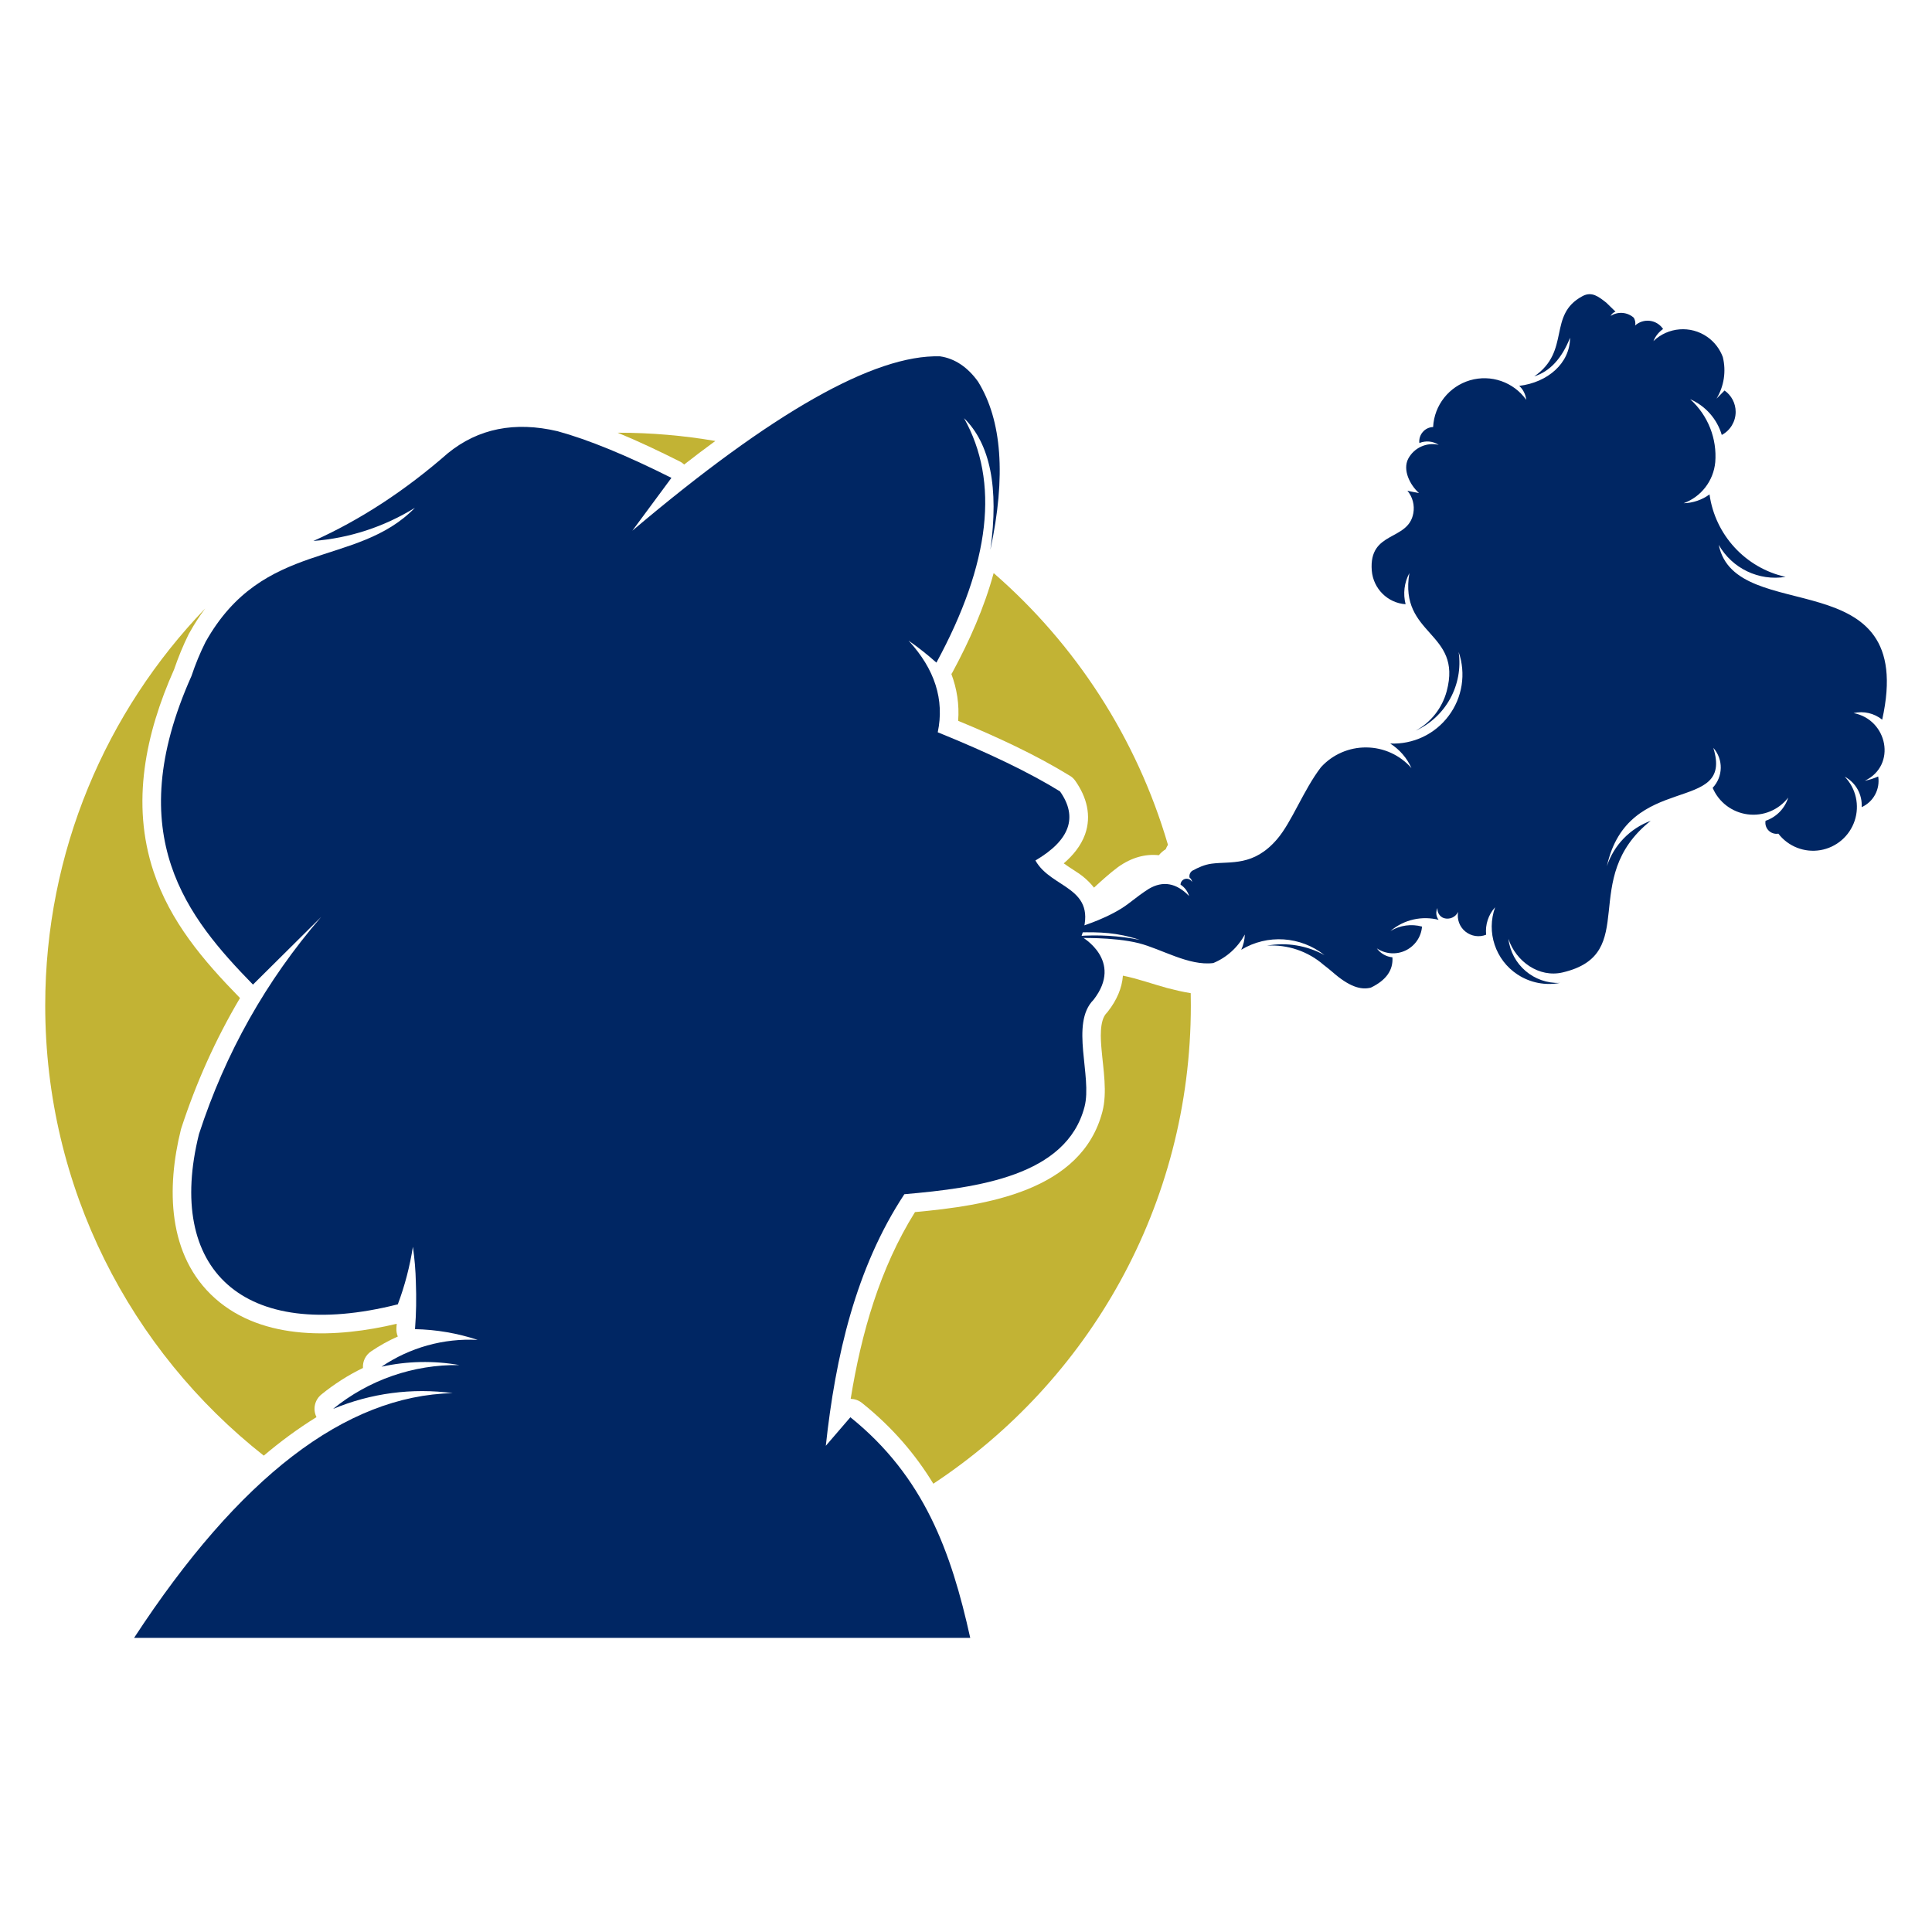
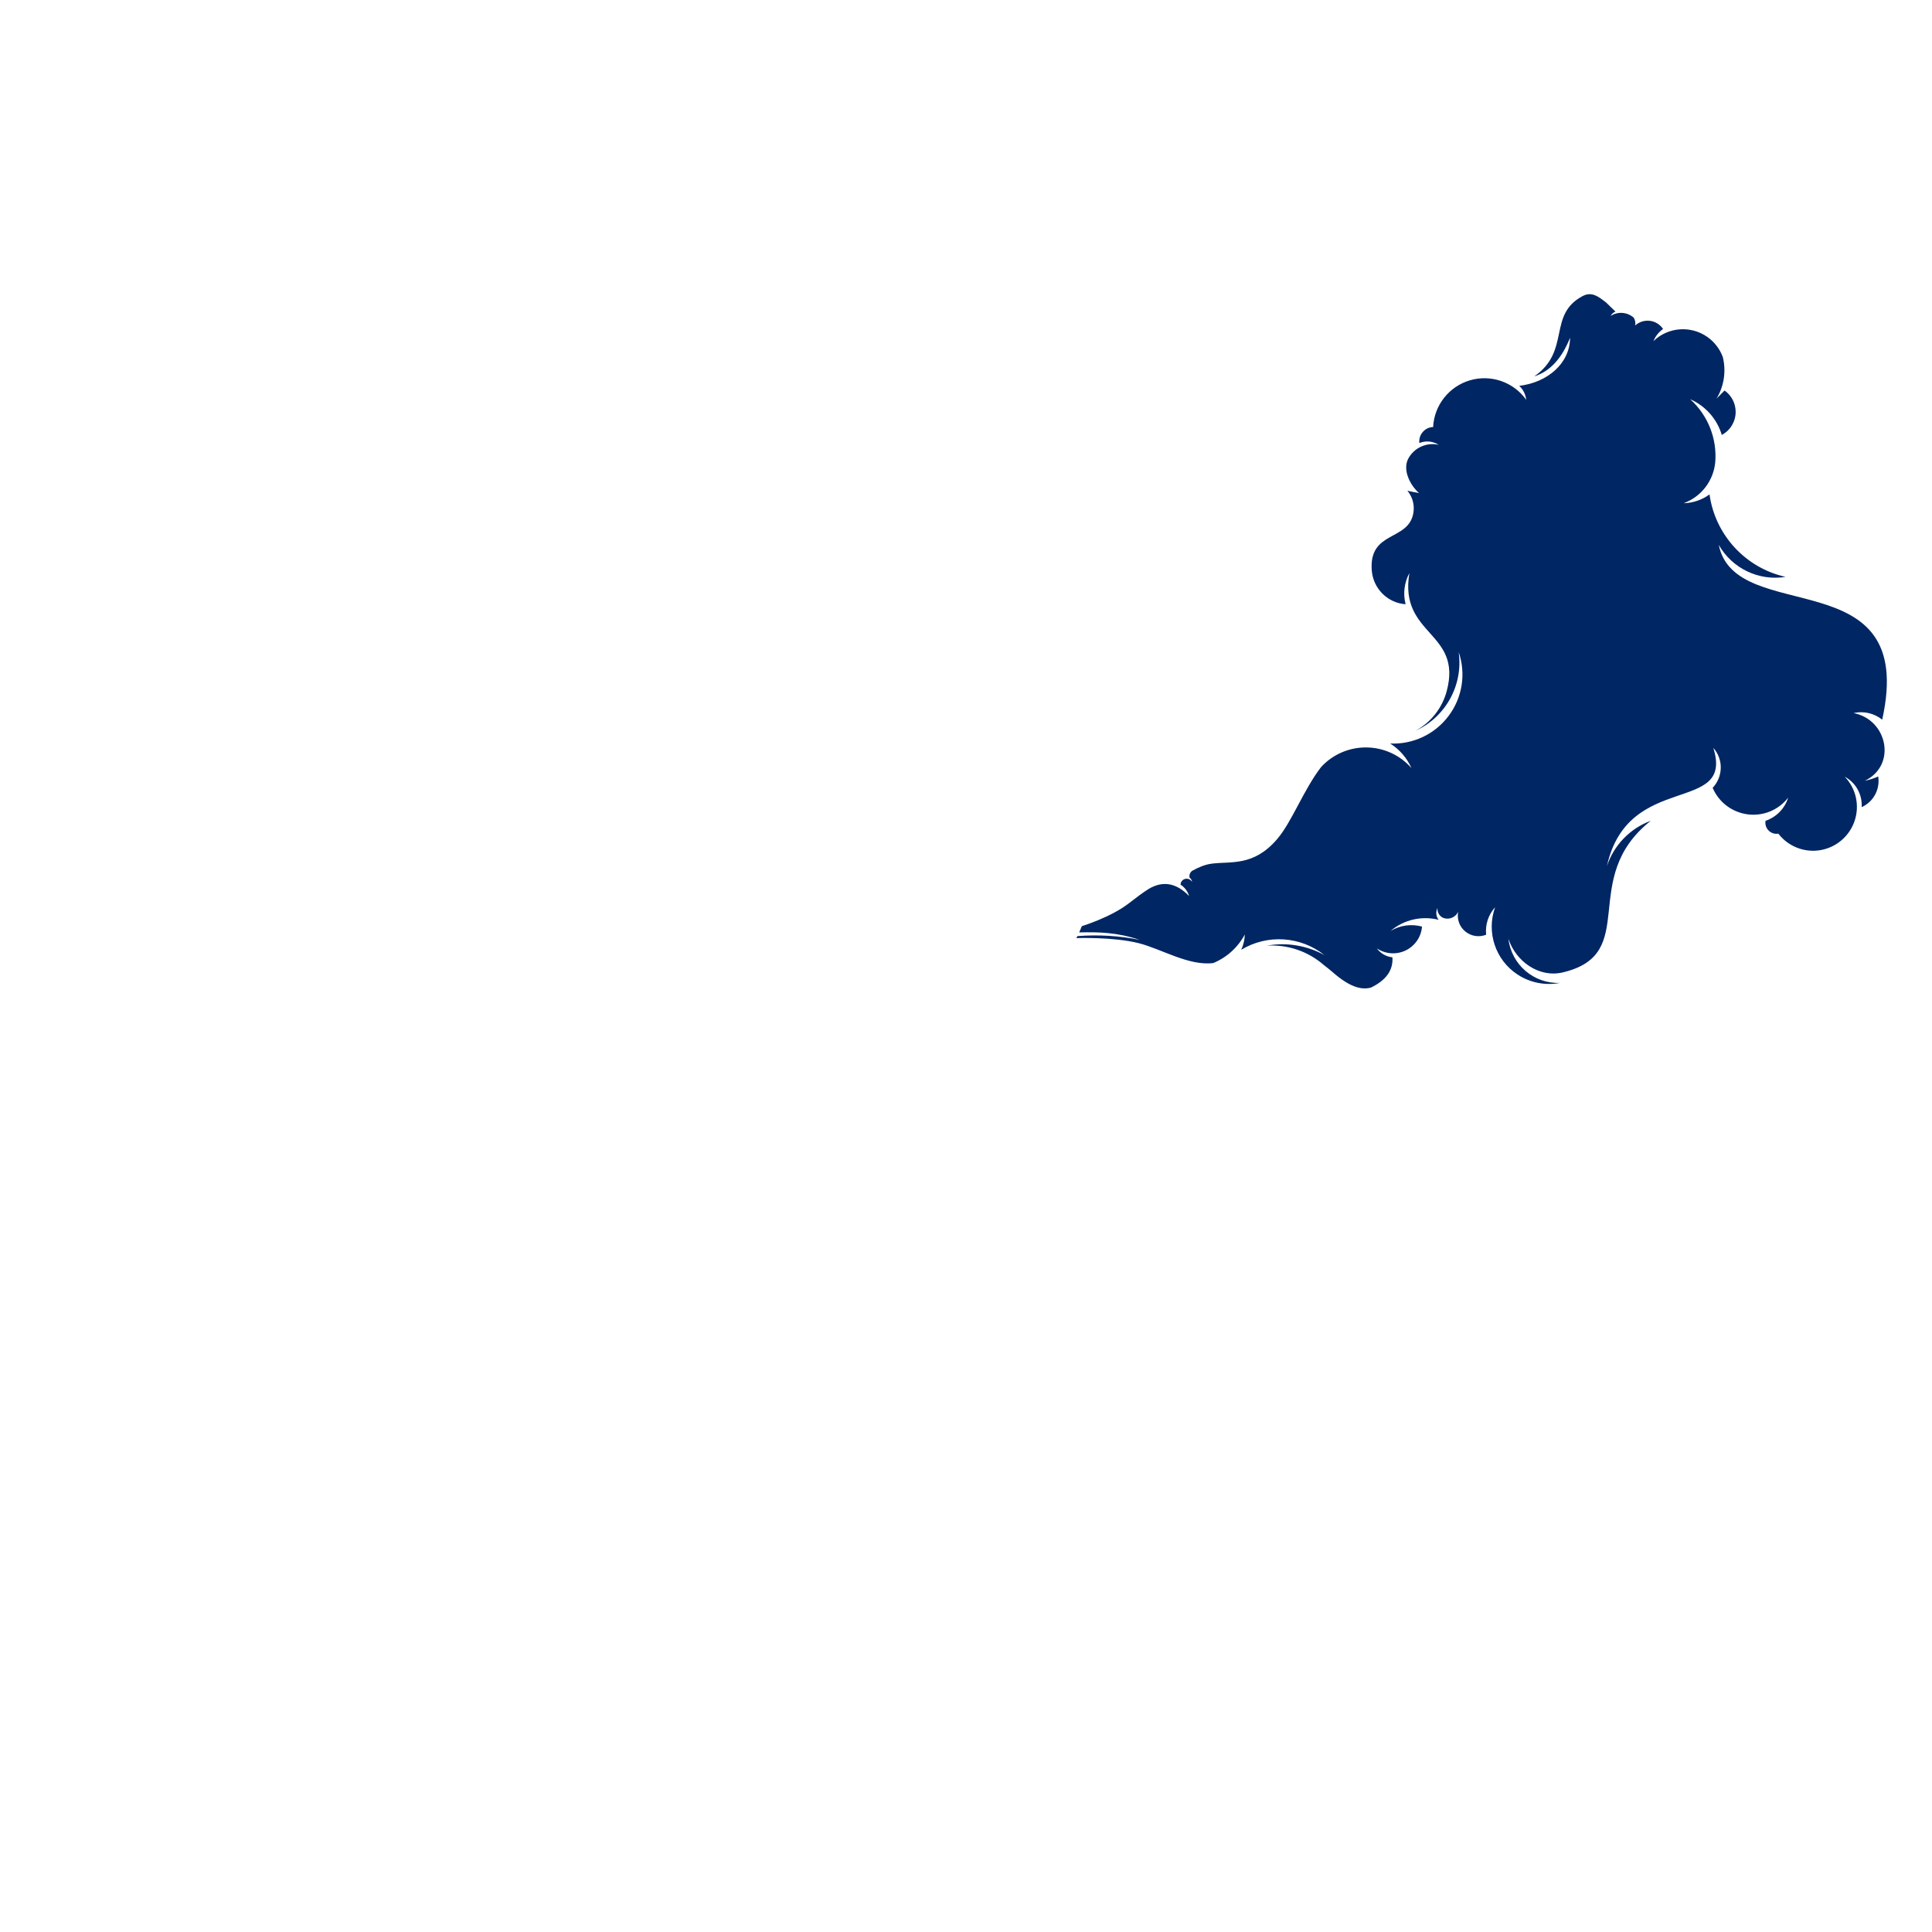
<svg xmlns="http://www.w3.org/2000/svg" version="1.1" id="Layer_1" x="0px" y="0px" width="32px" height="32px" viewBox="75.375 17.583 32 32" enable-background="new 75.375 17.583 32 32" xml:space="preserve">
  <g>
-     <path fill="#C2B334" d="M85.611,24.75c0.55,0,1.088,0.047,1.612,0.137c-0.178,0.13-0.351,0.261-0.516,0.39   c-0.021-0.02-0.046-0.038-0.075-0.052c-0.329-0.165-0.674-0.33-1.027-0.475H85.611L85.611,24.75z M91.833,27.075   c1.354,1.177,2.37,2.732,2.887,4.501c-0.015,0.023-0.027,0.047-0.037,0.073c-0.044,0.026-0.081,0.06-0.114,0.099   c-0.222-0.024-0.449,0.036-0.671,0.193c-0.002,0.001-0.005,0.003-0.007,0.005c-0.139,0.104-0.269,0.222-0.396,0.339   c-0.052-0.067-0.115-0.13-0.191-0.191c-0.077-0.061-0.202-0.132-0.31-0.211c0.153-0.131,0.284-0.29,0.353-0.48   c0.111-0.313,0.025-0.621-0.161-0.886c-0.025-0.036-0.053-0.063-0.091-0.085c-0.576-0.354-1.219-0.649-1.85-0.91   c0.021-0.273-0.021-0.532-0.112-0.775c0.009-0.012,0.016-0.024,0.023-0.038C91.43,28.202,91.678,27.646,91.833,27.075   L91.833,27.075z M95.097,34.033c0.001,0.068,0.002,0.137,0.002,0.204c0,3.311-1.694,6.224-4.265,7.921   c-0.297-0.487-0.678-0.935-1.183-1.339c-0.055-0.044-0.121-0.065-0.186-0.067c0.175-1.084,0.483-2.161,1.065-3.093   c1.17-0.108,2.76-0.344,3.104-1.663c0.084-0.321,0.014-0.703-0.014-1.032c-0.014-0.158-0.04-0.478,0.084-0.602   c0.011-0.011,0.018-0.02,0.025-0.03c0.142-0.182,0.23-0.383,0.245-0.589c0.245,0.049,0.495,0.14,0.734,0.205   C94.836,33.981,94.965,34.012,95.097,34.033L95.097,34.033z M79.744,41.693c-2.205-1.737-3.62-4.432-3.62-7.456   c0-2.552,1.009-4.87,2.649-6.575c-0.092,0.123-0.179,0.256-0.261,0.404c-0.002,0.005-0.005,0.009-0.008,0.013   c-0.095,0.191-0.176,0.389-0.245,0.591c-0.473,1.062-0.717,2.213-0.342,3.345c0.278,0.836,0.823,1.474,1.427,2.092   c0.002,0.002,0.005,0.005,0.006,0.007c-0.401,0.677-0.725,1.397-0.973,2.158c-0.002,0.008-0.004,0.014-0.006,0.021   c-0.238,0.959-0.228,2.088,0.566,2.795c0.802,0.714,2.024,0.655,3.009,0.421c-0.001,0.022-0.003,0.045-0.005,0.067   c-0.003,0.051,0.004,0.099,0.023,0.144c-0.154,0.068-0.303,0.151-0.443,0.246c-0.093,0.063-0.142,0.169-0.134,0.275   c-0.245,0.118-0.477,0.267-0.689,0.439c-0.113,0.092-0.145,0.247-0.081,0.375C80.313,41.243,80.022,41.457,79.744,41.693z" />
    <path fill="#002663" d="M93.294,32.923c0,0,0.475-0.145,0.771-0.373c0.13-0.101,0.241-0.184,0.338-0.245   c0.234-0.138,0.457-0.098,0.667,0.119c-0.023-0.078-0.074-0.145-0.142-0.189c0.002-0.046,0.034-0.085,0.079-0.095   s0.091,0.011,0.113,0.052c-0.003-0.029-0.019-0.056-0.042-0.073c-0.01-0.043,0.008-0.086,0.042-0.112   c0.099-0.055,0.208-0.104,0.325-0.119c0.318-0.042,0.692,0.05,1.083-0.406c0.243-0.283,0.438-0.816,0.726-1.191   c0.192-0.212,0.467-0.331,0.752-0.328c0.287,0.002,0.559,0.127,0.747,0.342c-0.074-0.167-0.197-0.309-0.352-0.407   c0.379,0.017,0.741-0.154,0.968-0.458c0.228-0.303,0.29-0.7,0.166-1.058c0.078,0.544-0.212,1.075-0.711,1.303   c0.253-0.139,0.438-0.375,0.513-0.654c0.266-0.991-0.794-0.915-0.618-1.956c-0.086,0.158-0.107,0.342-0.063,0.516   c-0.298-0.021-0.535-0.258-0.56-0.556c-0.053-0.667,0.604-0.483,0.688-0.951c0.024-0.132-0.011-0.269-0.098-0.373   c0,0,0.117,0.027,0.192,0.039c-0.153-0.139-0.273-0.384-0.179-0.568c0.097-0.183,0.305-0.278,0.506-0.231   c-0.097-0.062-0.216-0.073-0.321-0.03c-0.008-0.066,0.013-0.132,0.056-0.182c0.043-0.051,0.105-0.081,0.172-0.083   c0.018-0.362,0.264-0.672,0.61-0.774c0.348-0.102,0.722,0.028,0.932,0.323c-0.01-0.088-0.05-0.171-0.116-0.231   c0.469-0.056,0.84-0.372,0.842-0.797c-0.137,0.345-0.334,0.558-0.593,0.64c0.611-0.422,0.215-1.017,0.799-1.329   c0.154-0.083,0.266,0.008,0.394,0.108c0,0,0.051,0.049,0.153,0.149c-0.035,0.012-0.064,0.038-0.081,0.071   c0.12-0.078,0.278-0.065,0.384,0.03c0.022,0.039,0.032,0.084,0.022,0.128c0.066-0.06,0.156-0.088,0.245-0.077   c0.089,0.011,0.168,0.061,0.218,0.135c-0.071,0.05-0.127,0.119-0.16,0.201c0.242-0.233,0.615-0.263,0.892-0.07   c0.121,0.085,0.208,0.202,0.257,0.333c0.058,0.235,0.021,0.483-0.104,0.69l0.133-0.135c0.114,0.08,0.184,0.212,0.184,0.354   c0,0.16-0.089,0.308-0.23,0.382c-0.078-0.265-0.271-0.482-0.524-0.592c0.299,0.269,0.447,0.658,0.416,1.043   c-0.029,0.308-0.231,0.573-0.524,0.68c0.156-0.004,0.307-0.056,0.429-0.146c0.093,0.669,0.593,1.217,1.26,1.366   c-0.443,0.072-0.885-0.14-1.107-0.53c0.278,1.373,3.302,0.222,2.707,2.895c-0.133-0.107-0.308-0.148-0.474-0.109   c0.563,0.107,0.719,0.866,0.186,1.121c0.076-0.015,0.15-0.039,0.222-0.071c0.033,0.21-0.077,0.419-0.274,0.508   c0.013-0.209-0.097-0.406-0.281-0.505c0.187,0.194,0.25,0.475,0.165,0.73s-0.303,0.442-0.568,0.487   c-0.265,0.045-0.533-0.061-0.696-0.273c-0.125,0.021-0.234-0.088-0.212-0.213c0.18-0.061,0.319-0.204,0.375-0.384   c-0.158,0.205-0.414,0.311-0.672,0.277s-0.478-0.201-0.579-0.439c0.174-0.185,0.18-0.471,0.011-0.662   c0.351,1.117-1.414,0.374-1.763,1.96c0.115-0.348,0.383-0.625,0.726-0.752c-1.213,0.964-0.153,2.207-1.461,2.512   c-0.388,0.09-0.771-0.18-0.896-0.557c0.051,0.429,0.422,0.747,0.854,0.73c-0.237,0.046-0.489,0.001-0.703-0.139   c-0.367-0.241-0.52-0.702-0.371-1.114c-0.112,0.123-0.166,0.288-0.149,0.455c-0.115,0.046-0.246,0.026-0.343-0.052   s-0.143-0.203-0.121-0.326c-0.043,0.088-0.142,0.132-0.236,0.103c-0.069-0.024-0.113-0.094-0.106-0.167   c-0.031,0.063-0.025,0.139,0.019,0.195l0,0c-0.271-0.068-0.569-0.009-0.798,0.186c0.157-0.096,0.347-0.122,0.523-0.074   c-0.013,0.17-0.116,0.32-0.27,0.395c-0.153,0.074-0.335,0.062-0.478-0.034c0.061,0.084,0.154,0.138,0.258,0.148   c0.014,0.213-0.104,0.38-0.357,0.502c-0.169,0.044-0.364-0.019-0.638-0.26c-0.05-0.042-0.098-0.082-0.145-0.117   c-0.259-0.225-0.597-0.34-0.939-0.318c0.327-0.059,0.663-0.003,0.954,0.157c-0.396-0.314-0.946-0.351-1.379-0.089   c0.036-0.08,0.057-0.166,0.059-0.253c-0.114,0.213-0.299,0.381-0.522,0.473c-0.403,0.052-0.86-0.234-1.235-0.329   c-0.427-0.107-1.033-0.084-1.033-0.084l0.017-0.033c0.345-0.027,0.692-0.006,1.032,0.062c-0.38-0.125-0.663-0.13-1.002-0.124   L93.294,32.923z" />
-     <path fill="#002663" d="M91.445,44.711H77.596c1.74-2.662,3.5-4.014,5.279-4.053c-0.672-0.091-1.357,0-1.983,0.261   c0.59-0.481,1.332-0.738,2.093-0.726c-0.428-0.076-0.867-0.067-1.291,0.027c0.468-0.318,1.028-0.474,1.593-0.444   c-0.335-0.111-0.685-0.171-1.038-0.178c0.02-0.257,0.024-0.516,0.014-0.773c-0.004-0.198-0.021-0.396-0.049-0.591v-0.001l0,0l0,0   c-0.051,0.325-0.134,0.646-0.25,0.954c-2.579,0.651-3.848-0.591-3.293-2.821c0.437-1.342,1.112-2.54,2.023-3.595l-1.129,1.12   c-1.073-1.101-2.202-2.463-1.019-5.11c0.066-0.198,0.144-0.387,0.234-0.566c0.955-1.703,2.497-1.225,3.467-2.221   c-0.509,0.315-1.085,0.503-1.681,0.549c0.776-0.348,1.518-0.833,2.228-1.454c0.501-0.408,1.107-0.53,1.815-0.364   c0.511,0.14,1.14,0.398,1.887,0.773c-0.431,0.583-0.647,0.875-0.647,0.875c2.312-1.957,4.01-2.92,5.096-2.888   c0.246,0.035,0.46,0.182,0.629,0.418c0.397,0.642,0.465,1.569,0.205,2.785c0.143-1.029-0.004-1.756-0.437-2.179   c0.589,1.051,0.438,2.401-0.457,4.049c-0.146-0.13-0.3-0.252-0.461-0.364c0.435,0.473,0.596,0.979,0.483,1.518   c0.847,0.343,1.523,0.669,2.025,0.979c0.3,0.426,0.165,0.808-0.407,1.144c0.265,0.479,1.053,0.431,0.761,1.261   c0,0,0.708,0.393,0.202,1.046c-0.394,0.395-0.018,1.269-0.15,1.774c-0.299,1.144-1.768,1.341-2.984,1.447   c-0.806,1.222-1.142,2.692-1.301,4.167l0.407-0.473C90.684,42.042,91.131,43.292,91.445,44.711z" />
  </g>
</svg>